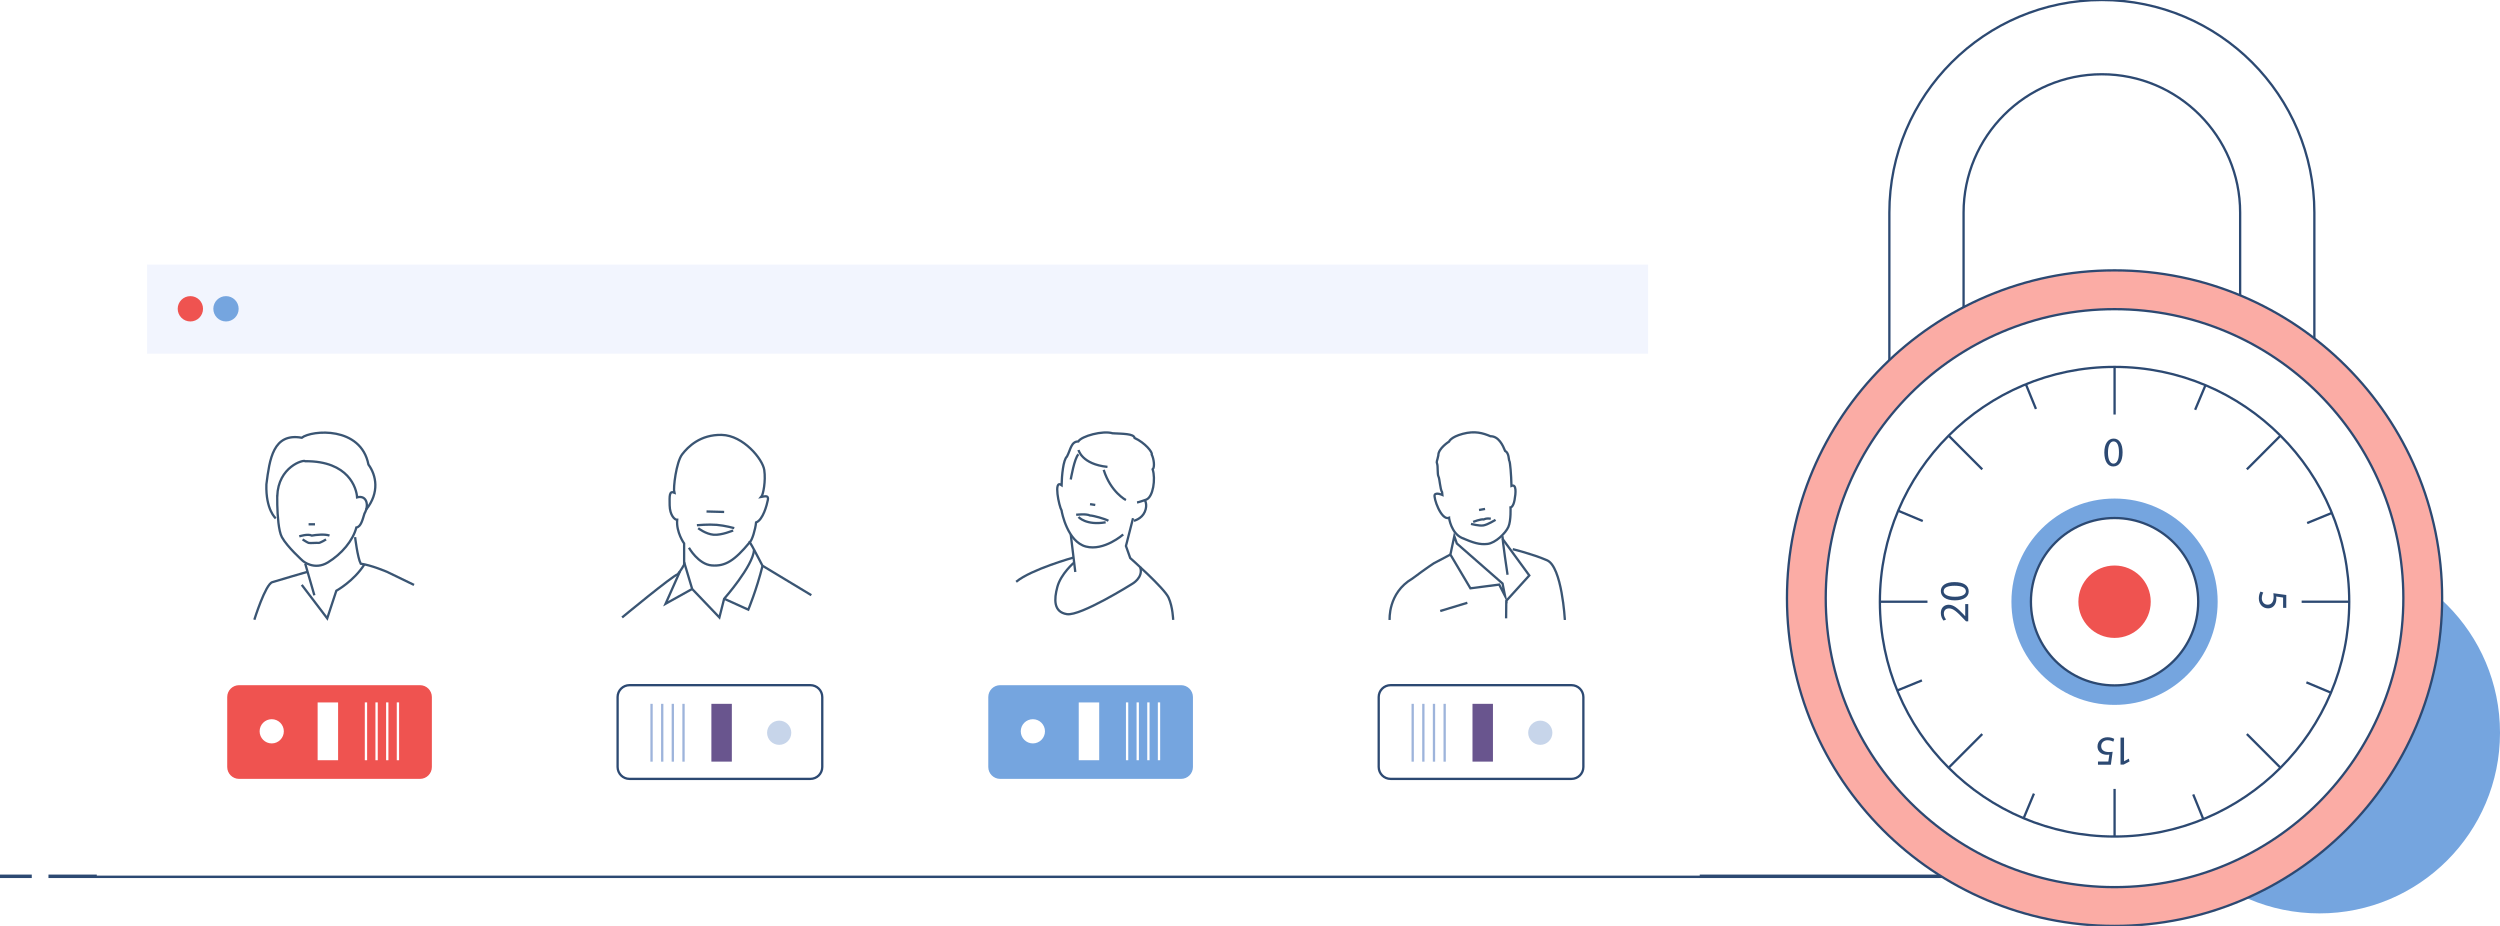
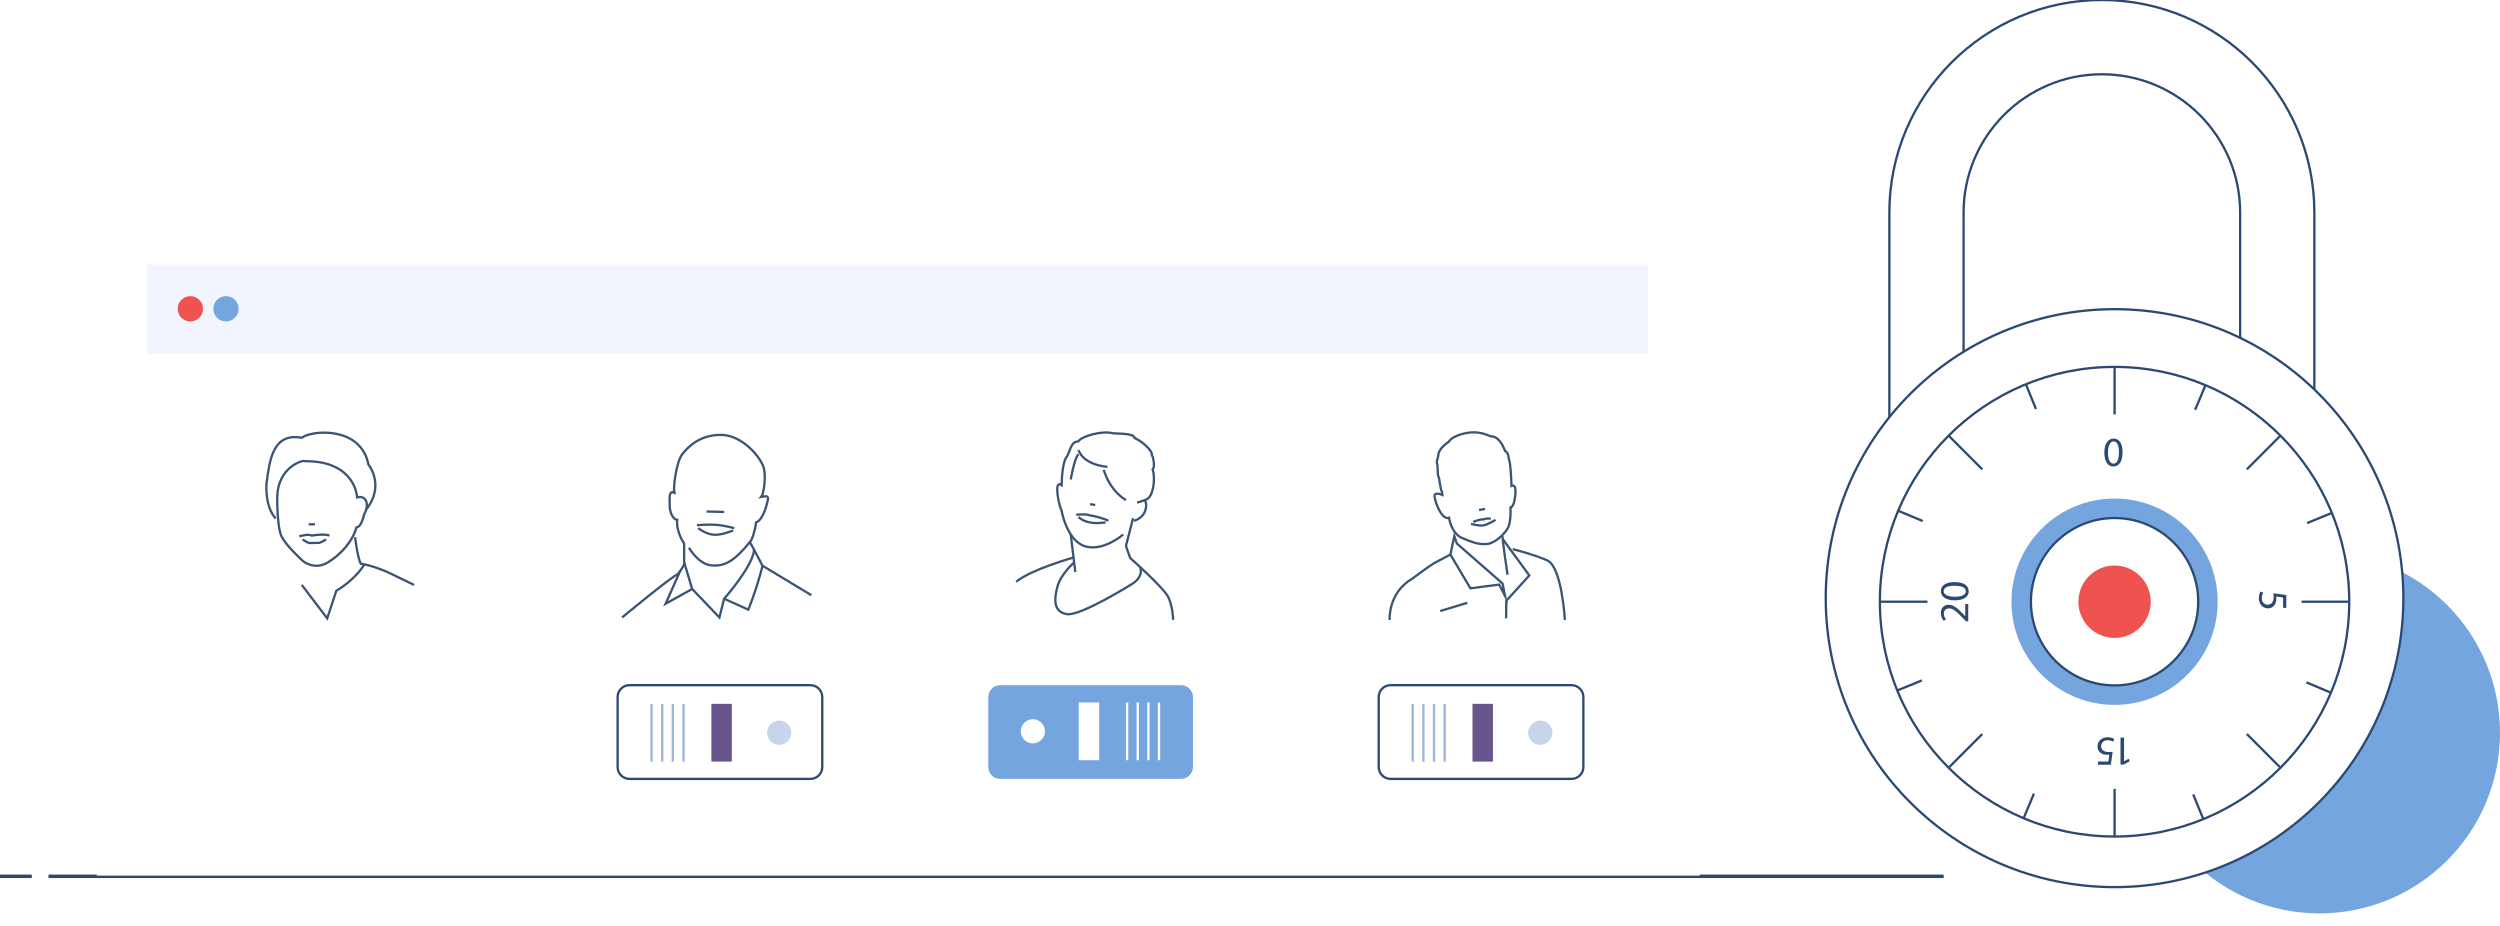
<svg xmlns="http://www.w3.org/2000/svg" width="540" height="200" viewBox="0 0 540 200" fill="none">
  <g clip-path="url(#clip0_8794_46393)">
    <path d="M10.469 189.283H419.832" stroke="#2C4972" stroke-width="0.75" stroke-miterlimit="10" />
    <path d="M0 189.283H6.863" stroke="#2C4972" stroke-width="0.75" stroke-miterlimit="10" />
    <path d="M501.004 197.293C522.542 197.293 540.001 179.823 540.001 158.274C540.001 136.724 522.542 119.254 501.004 119.254C479.467 119.254 462.008 136.724 462.008 158.274C462.008 179.823 479.467 197.293 501.004 197.293Z" fill="#75A5DF" />
-     <path d="M491.886 118.251H416.117C411.689 118.251 408.102 114.662 408.102 110.231V45.927C408.102 20.602 428.692 0 454.002 0C479.311 0 499.902 20.602 499.902 45.927V110.231C499.902 114.662 496.315 118.251 491.886 118.251ZM424.133 102.211H483.87V45.927C483.87 29.445 470.474 16.041 454.002 16.041C437.529 16.041 424.133 29.445 424.133 45.927V102.211Z" fill="white" stroke="#2C4972" stroke-width="0.5" stroke-miterlimit="10" />
-     <path d="M456.743 200C495.822 200 527.502 168.302 527.502 129.199C527.502 90.097 495.822 58.399 456.743 58.399C417.664 58.399 385.984 90.097 385.984 129.199C385.984 168.302 417.664 200 456.743 200Z" fill="#FBACA5" stroke="#2C4972" stroke-width="0.5" stroke-miterlimit="10" />
+     <path d="M491.886 118.251C411.689 118.251 408.102 114.662 408.102 110.231V45.927C408.102 20.602 428.692 0 454.002 0C479.311 0 499.902 20.602 499.902 45.927V110.231C499.902 114.662 496.315 118.251 491.886 118.251ZM424.133 102.211H483.87V45.927C483.87 29.445 470.474 16.041 454.002 16.041C437.529 16.041 424.133 29.445 424.133 45.927V102.211Z" fill="white" stroke="#2C4972" stroke-width="0.5" stroke-miterlimit="10" />
    <path d="M456.742 191.619C491.195 191.619 519.124 163.673 519.124 129.199C519.124 94.726 491.195 66.78 456.742 66.78C422.289 66.78 394.359 94.726 394.359 129.199C394.359 163.673 422.289 191.619 456.742 191.619Z" fill="white" stroke="#2C4972" stroke-width="0.5" stroke-miterlimit="10" />
    <path d="M456.744 180.691C484.739 180.691 507.434 157.983 507.434 129.972C507.434 101.96 484.739 79.252 456.744 79.252C428.749 79.252 406.055 101.96 406.055 129.972C406.055 157.983 428.749 180.691 456.744 180.691Z" fill="white" stroke="#2C4972" stroke-width="0.5" stroke-miterlimit="10" />
    <path d="M456.742 152.258C469.044 152.258 479.016 142.28 479.016 129.972C479.016 117.663 469.044 107.685 456.742 107.685C444.441 107.685 434.469 117.663 434.469 129.972C434.469 142.28 444.441 152.258 456.742 152.258Z" fill="#75A5DF" />
    <path d="M456.745 148.048C466.722 148.048 474.811 139.955 474.811 129.972C474.811 119.988 466.722 111.895 456.745 111.895C446.768 111.895 438.68 119.988 438.68 129.972C438.68 139.955 446.768 148.048 456.745 148.048Z" fill="white" stroke="#2C4972" stroke-width="0.5" stroke-miterlimit="10" />
    <path d="M456.745 137.791C461.061 137.791 464.56 134.29 464.56 129.971C464.56 125.653 461.061 122.151 456.745 122.151C452.429 122.151 448.93 125.653 448.93 129.971C448.93 134.29 452.429 137.791 456.745 137.791Z" fill="#EF5350" />
    <path d="M456.75 89.538V79.262" stroke="#2C4972" stroke-width="0.5" stroke-miterlimit="10" />
    <path d="M456.75 180.671V170.405" stroke="#2C4972" stroke-width="0.5" stroke-miterlimit="10" />
    <path d="M497.156 129.971H507.416" stroke="#2C4972" stroke-width="0.5" stroke-miterlimit="10" />
    <path d="M406.062 129.971H416.333" stroke="#2C4972" stroke-width="0.5" stroke-miterlimit="10" />
    <path d="M485.32 101.379L492.575 94.11" stroke="#2C4972" stroke-width="0.5" stroke-miterlimit="10" />
    <path d="M420.914 165.823L428.168 158.554" stroke="#2C4972" stroke-width="0.5" stroke-miterlimit="10" />
    <path d="M485.32 158.554L492.575 165.823" stroke="#2C4972" stroke-width="0.5" stroke-miterlimit="10" />
    <path d="M420.914 94.11L428.168 101.379" stroke="#2C4972" stroke-width="0.5" stroke-miterlimit="10" />
    <path d="M474.148 88.516L476.373 83.232" stroke="#2C4972" stroke-width="0.5" stroke-miterlimit="10" />
    <path d="M437.117 176.711L439.332 171.417" stroke="#2C4972" stroke-width="0.5" stroke-miterlimit="10" />
    <path d="M498.18 147.386L503.46 149.612" stroke="#2C4972" stroke-width="0.5" stroke-miterlimit="10" />
    <path d="M410.031 110.331L415.312 112.547" stroke="#2C4972" stroke-width="0.5" stroke-miterlimit="10" />
    <path d="M498.344 112.978L503.654 110.803" stroke="#2C4972" stroke-width="0.5" stroke-miterlimit="10" />
    <path d="M409.836 149.13L415.136 146.965" stroke="#2C4972" stroke-width="0.5" stroke-miterlimit="10" />
    <path d="M473.734 171.598L475.899 176.901" stroke="#2C4972" stroke-width="0.5" stroke-miterlimit="10" />
    <path d="M437.602 83.032L439.766 88.335" stroke="#2C4972" stroke-width="0.5" stroke-miterlimit="10" />
    <path d="M458.479 97.679C458.479 99.664 457.748 100.757 456.455 100.757C455.313 100.757 454.551 99.694 454.531 97.759C454.531 95.804 455.373 94.732 456.555 94.732C457.738 94.732 458.479 95.824 458.479 97.679ZM455.323 97.769C455.323 99.283 455.784 100.145 456.505 100.145C457.307 100.145 457.697 99.203 457.697 97.719C457.697 96.235 457.327 95.343 456.515 95.343C455.824 95.343 455.323 96.185 455.323 97.769Z" fill="#2C4972" />
    <path d="M493.147 131.295V129.069L491.654 128.849C491.674 128.979 491.694 129.109 491.694 129.32C491.694 129.771 491.594 130.212 491.383 130.573C491.123 131.034 490.622 131.405 489.89 131.405C488.748 131.405 487.906 130.503 487.906 129.24C487.906 128.608 488.087 128.067 488.267 127.786L488.868 127.986C488.728 128.227 488.548 128.708 488.548 129.23C488.548 129.971 489.028 130.613 489.81 130.613C490.561 130.613 491.103 130.102 491.103 128.939C491.103 128.608 491.062 128.347 491.042 128.137L493.838 128.518V131.305H493.177L493.147 131.295Z" fill="#2C4972" />
    <path d="M458.793 164.419H458.813L459.825 163.868L459.975 164.469L458.703 165.151H458.031V159.326H458.793V164.419Z" fill="#2C4972" />
    <path d="M453.173 164.489H455.397L455.618 162.996C455.487 163.016 455.357 163.036 455.147 163.036C454.696 163.036 454.255 162.935 453.894 162.725C453.433 162.464 453.062 161.963 453.062 161.231C453.062 160.088 453.964 159.246 455.227 159.246C455.858 159.246 456.399 159.427 456.68 159.607L456.479 160.209C456.239 160.068 455.758 159.888 455.237 159.888C454.495 159.888 453.854 160.369 453.854 161.151C453.854 161.903 454.365 162.444 455.527 162.444C455.858 162.444 456.118 162.404 456.329 162.384L455.948 165.181H453.163V164.52L453.173 164.489Z" fill="#2C4972" />
    <path d="M425.14 134.202H424.659L424.058 133.581C422.645 132.097 421.894 131.425 421.012 131.415C420.421 131.415 419.87 131.706 419.87 132.568C419.87 133.099 420.141 133.54 420.361 133.801L419.81 134.052C419.469 133.651 419.219 133.079 419.219 132.408C419.219 131.154 420.08 130.623 420.912 130.623C421.984 130.623 422.856 131.405 424.038 132.628L424.469 133.089H424.489V130.473H425.14V134.192V134.202Z" fill="#2C4972" />
    <path d="M422.165 125.731C424.148 125.731 425.241 126.462 425.241 127.756C425.241 128.899 424.179 129.661 422.245 129.681C420.291 129.681 419.219 128.839 419.219 127.656C419.219 126.473 420.311 125.731 422.165 125.731ZM422.255 128.899C423.768 128.899 424.629 128.438 424.629 127.716C424.629 126.914 423.688 126.523 422.205 126.523C420.722 126.523 419.83 126.894 419.83 127.706C419.83 128.397 420.672 128.899 422.255 128.899Z" fill="#2C4972" />
    <path d="M177.165 101.93C179.324 101.93 181.073 100.179 181.073 98.02C181.073 95.861 179.324 94.11 177.165 94.11C175.007 94.11 173.258 95.861 173.258 98.02C173.258 100.179 175.007 101.93 177.165 101.93Z" fill="#EF5350" />
    <path d="M93.751 101.93C95.91 101.93 97.659 100.179 97.659 98.02C97.659 95.861 95.91 94.11 93.751 94.11C91.593 94.11 89.844 95.861 89.844 98.02C89.844 100.179 91.593 101.93 93.751 101.93Z" fill="#C7D5EA" />
    <path d="M342.689 101.93C344.847 101.93 346.597 100.179 346.597 98.02C346.597 95.861 344.847 94.11 342.689 94.11C340.531 94.11 338.781 95.861 338.781 98.02C338.781 100.179 340.531 101.93 342.689 101.93Z" fill="#75A5DF" />
    <path d="M259.283 101.93C261.441 101.93 263.19 100.179 263.19 98.02C263.19 95.861 261.441 94.11 259.283 94.11C257.125 94.11 255.375 95.861 255.375 98.02C255.375 100.179 257.125 101.93 259.283 101.93Z" fill="#C7D5EA" />
    <g filter="url(#filter0_d_8794_46393)">
      <path d="M20.906 47.391L20.906 189.132L367.146 189.132V47.391L20.906 47.391Z" fill="white" />
    </g>
    <path d="M355.99 57.156V76.405H31.773V57.156H355.99Z" fill="#F2F5FE" />
    <path d="M41.118 69.437C42.629 69.437 43.854 68.212 43.854 66.7C43.854 65.188 42.629 63.963 41.118 63.963C39.608 63.963 38.383 65.188 38.383 66.7C38.383 68.212 39.608 69.437 41.118 69.437Z" fill="#EF5350" />
    <path d="M48.813 69.437C50.324 69.437 51.549 68.212 51.549 66.7C51.549 65.188 50.324 63.963 48.813 63.963C47.303 63.963 46.078 65.188 46.078 66.7C46.078 68.212 47.303 69.437 48.813 69.437Z" fill="#75A5DF" />
    <path d="M134.375 133.37C134.375 133.37 145.226 124.397 146.379 124.046C147.13 123.174 147.771 121.961 147.771 121.961V117.389C147.771 117.389 146.038 115.013 146.268 112.276C145.727 112.317 144.685 111.274 144.645 109.148C144.605 107.023 144.565 105.98 145.647 106.411C145.377 105.449 146.068 99.814 147.34 98.15C148.613 96.486 151.278 93.829 155.907 93.94C160.536 94.05 164.745 99.153 165.085 101.539C165.426 103.925 164.855 106.863 164.434 107.334C165.286 107.183 166.057 106.943 165.857 107.985C165.656 109.028 164.815 112.306 163.312 112.848C163.162 114.352 162.46 116.708 161.959 117.099C162.27 117.52 164.695 122.192 164.695 122.192L175.245 128.558" stroke="#3A5573" stroke-width="0.5" stroke-miterlimit="10" />
    <path d="M148.812 118.312C148.812 118.312 150.836 121.901 153.732 122.131C156.628 122.362 158.632 121.149 161.968 117.099" stroke="#3A5573" stroke-width="0.5" stroke-miterlimit="10" />
    <path d="M147.773 121.42L149.507 127.214L155.388 133.37L156.41 129.34C156.41 129.34 162.653 122.282 162.883 118.753" stroke="#3A5573" stroke-width="0.5" stroke-miterlimit="10" />
    <path d="M156.422 129.33L161.632 131.686C161.632 131.686 163.406 127.435 164.718 122.192" stroke="#3A5573" stroke-width="0.5" stroke-miterlimit="10" />
    <path d="M146.872 123.425L143.766 130.413L149.507 127.214" stroke="#3A5573" stroke-width="0.5" stroke-miterlimit="10" />
    <path d="M152.609 110.482L156.417 110.582" stroke="#3A5573" stroke-width="0.5" stroke-miterlimit="10" />
    <path d="M150.531 113.449C150.531 113.449 153.046 113.219 154.82 113.369C156.593 113.519 158.597 114.08 158.597 114.08" stroke="#3A5573" stroke-width="0.5" stroke-miterlimit="10" />
    <path d="M150.812 114.091C150.812 114.091 152.436 115.363 154.149 115.504C155.862 115.644 158.357 114.582 158.357 114.582" stroke="#3A5573" stroke-width="0.5" stroke-miterlimit="10" />
    <path d="M338.012 133.911C338.012 133.911 337.391 122.412 334.155 121.019C330.918 119.625 326.75 118.622 326.75 118.622" stroke="#3A5573" stroke-width="0.5" stroke-miterlimit="10" />
    <path d="M324.547 116.387L330.328 124.297L325.358 129.781L325.318 133.561" stroke="#3A5573" stroke-width="0.5" stroke-miterlimit="10" />
    <path d="M325.63 124.147C325.63 124.147 324.508 116.698 324.548 115.805" stroke="#3A5573" stroke-width="0.5" stroke-miterlimit="10" />
    <path d="M314.131 115.805L314.672 117.389L324.551 126.041L325.092 128.738L323.82 126.272L317.608 127.074L313.289 119.785L314.131 115.805Z" stroke="#3A5573" stroke-width="0.5" stroke-miterlimit="10" />
    <path d="M300.164 133.911C300.164 133.911 299.743 128.087 305.064 124.979C308.19 122.643 309.693 121.68 309.693 121.68L313.28 119.785" stroke="#3A5573" stroke-width="0.5" stroke-miterlimit="10" />
    <path d="M312.995 111.875C312.995 111.875 313.456 115.204 315.831 116.216C318.205 117.229 319.588 117.69 321.301 117.49C323.015 117.289 325.209 115.174 325.81 113.81C326.411 112.447 326.271 109.609 326.271 109.609C326.271 109.609 326.852 109.579 327.143 108.015C327.433 106.451 327.574 104.486 326.481 104.948C326.421 102.491 326.191 99.794 326.021 99.564C325.85 99.333 325.99 97.86 325.099 97.388C324.638 96.225 323.706 94.2 321.943 94.23C320.319 93.538 318.556 93.017 315.951 93.709C313.346 94.401 312.995 95.383 312.995 95.383C312.995 95.383 310.65 96.857 310.68 98.361C310.42 99.664 310.22 99.664 310.42 100.185C310.62 100.707 310.45 102.471 310.711 102.932C310.971 103.394 311.061 105.649 311.492 106.321L311.552 106.903C311.552 106.903 310.22 106.321 309.899 106.873C309.578 107.424 311.262 112.487 312.995 111.855V111.875Z" stroke="#3A5573" stroke-width="0.5" stroke-miterlimit="10" />
    <path d="M319.469 110.161L320.771 109.93" stroke="#3A5573" stroke-width="0.5" stroke-miterlimit="10" />
    <path d="M317.734 113.158C317.734 113.158 319.498 113.649 320.43 113.489C321.361 113.328 323.035 112.286 323.035 112.286" stroke="#3A5573" stroke-width="0.5" stroke-miterlimit="10" />
    <path d="M318.203 112.727C318.203 112.727 319.836 112.076 320.508 112.196C320.728 112.106 321.069 111.905 322.011 112.036" stroke="#3A5573" stroke-width="0.5" stroke-miterlimit="10" />
    <path d="M311.086 131.977L316.947 130.202" stroke="#3A5573" stroke-width="0.5" stroke-miterlimit="10" />
    <path d="M232.263 123.545L231.281 115.444" stroke="#3A5573" stroke-width="0.5" stroke-miterlimit="10" />
    <path d="M242.615 115.444C242.615 115.444 238.477 119.094 234.539 118.051C230.601 117.008 229.359 110.752 229.299 110.261C228.777 109.419 227.475 103.454 229.299 104.787C229.359 102.732 229.649 99.313 230.461 98.621C231.272 97.088 231.363 95.353 232.916 95.353C233.607 94.19 238.206 92.947 240.32 93.588C242.434 93.709 244.919 93.649 245.069 94.601C247.324 95.644 249.007 97.699 248.777 98.19C249.238 99.093 249.468 100.937 248.977 101.378C249.638 103.434 249.097 107.374 247.564 107.925C246.031 108.476 245.6 108.537 245.6 108.537" stroke="#3A5573" stroke-width="0.5" stroke-miterlimit="10" />
    <path d="M244.93 112.487C244.93 112.487 246.603 112.106 247.274 110.552C247.946 108.998 247.274 108.015 247.274 108.015" stroke="#3A5573" stroke-width="0.5" stroke-miterlimit="10" />
    <path d="M244.736 111.935L243.203 117.931L244.125 120.537C244.125 120.537 251.469 127.024 252.401 129.069C253.333 131.114 253.403 133.891 253.403 133.891" stroke="#3A5573" stroke-width="0.5" stroke-miterlimit="10" />
    <path d="M219.492 125.67C219.492 125.67 219.532 125.64 219.542 125.63C222.769 122.974 231.877 120.427 231.877 120.427" stroke="#3A5573" stroke-width="0.5" stroke-miterlimit="10" />
    <path d="M232.02 121.49C232.02 121.49 229.145 123.936 228.383 126.793C227.672 129.44 227.532 132.197 230.457 132.658C233.383 133.119 244.465 126.172 244.465 126.172C244.465 126.172 247.07 124.788 246.268 122.472" stroke="#3A5573" stroke-width="0.5" stroke-miterlimit="10" />
    <path d="M235.445 108.898L236.578 109.068" stroke="#3A5573" stroke-width="0.5" stroke-miterlimit="10" />
    <path d="M232.453 111.193C232.453 111.193 234.617 110.923 235.439 111.344C236.19 111.364 238.695 112.075 239.417 112.486" stroke="#3A5573" stroke-width="0.5" stroke-miterlimit="10" />
    <path d="M232.961 111.675C232.961 111.675 234.594 113.548 238.822 112.817" stroke="#3A5573" stroke-width="0.5" stroke-miterlimit="10" />
    <path d="M231.281 103.574C231.281 103.574 232.093 98.822 232.955 98.13" stroke="#3A5573" stroke-width="0.5" stroke-miterlimit="10" />
    <path d="M232.961 97.198C232.961 97.198 233.652 100.266 239.213 100.847" stroke="#3A5573" stroke-width="0.5" stroke-miterlimit="10" />
    <path d="M243.198 108.015C243.198 108.015 239.901 106.291 238.398 101.489" stroke="#3A5573" stroke-width="0.5" stroke-miterlimit="10" />
-     <path d="M67.904 128.588L65.93 121.76" stroke="#3A5573" stroke-width="0.5" stroke-miterlimit="10" />
-     <path d="M54.938 133.861C54.938 133.861 57.312 126.222 58.815 125.751C60.318 125.279 66.44 123.505 66.44 123.505" stroke="#3A5573" stroke-width="0.5" stroke-miterlimit="10" />
    <path d="M76.703 116.026C76.703 116.026 77.224 120.427 77.915 121.76C80.17 122.051 83.587 123.515 83.587 123.515L89.428 126.342" stroke="#3A5573" stroke-width="0.5" stroke-miterlimit="10" />
    <path d="M65.18 126.332L70.68 133.571L72.644 127.605C72.644 127.605 76.452 125.51 78.716 121.901" stroke="#3A5573" stroke-width="0.5" stroke-miterlimit="10" />
    <path d="M59.878 107.193C59.878 107.193 59.828 110.261 60.139 112.898C60.289 114.171 60.519 115.354 60.89 116.026C62.012 118.111 65.439 121.179 65.439 121.179C65.439 121.179 67.874 123.284 70.84 121.47C73.805 119.655 76.24 116.758 76.972 113.94C77.974 113.79 78.314 112.246 78.725 110.933C79.757 109.158 79.246 106.882 77.132 107.424C77.012 105.489 75.358 99.554 65.94 99.624C65.629 99.203 60.078 100.787 59.888 107.193H59.878Z" stroke="#3A5573" stroke-width="0.5" stroke-miterlimit="10" />
    <path d="M59.565 111.976C59.565 111.976 57.37 110.121 57.541 104.627C58.232 99.183 58.983 93.448 65.176 94.551C67.37 92.877 77.961 92.005 79.584 100.346C81.257 102.602 82.049 106.401 79.083 110.061" stroke="#3A5573" stroke-width="0.5" stroke-miterlimit="10" />
    <path d="M66.656 113.249H68.039" stroke="#3A5573" stroke-width="0.5" stroke-miterlimit="10" />
    <path d="M64.641 115.855C64.641 115.855 66.494 115.244 67.356 115.685C68.308 115.514 70.162 115.324 71.174 115.685" stroke="#3A5573" stroke-width="0.5" stroke-miterlimit="10" />
    <path d="M65.359 116.517C65.359 116.517 66.371 117.178 66.662 117.269C66.953 117.359 68.516 117.208 68.806 117.269C69.097 117.329 70.429 116.517 70.429 116.517" stroke="#3A5573" stroke-width="0.5" stroke-miterlimit="10" />
    <path d="M177.609 165.673V150.564C177.609 149.147 176.461 147.997 175.044 147.997H135.968C134.551 147.997 133.403 149.147 133.403 150.564V165.673C133.403 167.09 134.551 168.239 135.968 168.239H175.044C176.461 168.239 177.609 167.09 177.609 165.673Z" stroke="#2C4972" stroke-width="0.5" stroke-miterlimit="10" />
    <path d="M147.641 152.028V164.52" stroke="#9EB4DB" stroke-width="0.5" stroke-miterlimit="10" />
    <path d="M145.328 152.028V164.52" stroke="#9EB4DB" stroke-width="0.5" stroke-miterlimit="10" />
    <path d="M143.039 152.028V164.52" stroke="#9EB4DB" stroke-width="0.5" stroke-miterlimit="10" />
    <path d="M140.734 152.028V164.52" stroke="#9EB4DB" stroke-width="0.5" stroke-miterlimit="10" />
    <path d="M158.078 164.51V152.028H153.659V164.51H158.078Z" fill="#69558E" />
    <path d="M168.303 160.89C169.747 160.89 170.918 159.719 170.918 158.274C170.918 156.828 169.747 155.657 168.303 155.657C166.858 155.657 165.688 156.828 165.688 158.274C165.688 159.719 166.858 160.89 168.303 160.89Z" fill="#C7D5EA" />
-     <path d="M49.078 150.564V165.672C49.078 167.09 50.227 168.239 51.643 168.239H90.72C92.137 168.239 93.285 167.09 93.285 165.672V150.564C93.285 149.146 92.137 147.997 90.72 147.997H51.643C50.227 147.997 49.078 149.146 49.078 150.564Z" fill="#EF5350" />
    <path d="M79.047 164.209V151.717" stroke="white" stroke-width="0.5" stroke-miterlimit="10" />
    <path d="M81.344 164.209V151.717" stroke="white" stroke-width="0.5" stroke-miterlimit="10" />
    <path d="M83.648 164.209V151.717" stroke="white" stroke-width="0.5" stroke-miterlimit="10" />
    <path d="M85.953 164.209V151.717" stroke="white" stroke-width="0.5" stroke-miterlimit="10" />
    <path d="M68.609 151.727V164.208H73.028V151.727H68.609Z" fill="white" />
    <path d="M58.693 155.346C60.136 155.346 61.308 156.519 61.308 157.963C61.308 159.406 60.136 160.579 58.693 160.579C57.25 160.579 56.078 159.406 56.078 157.963C56.078 156.519 57.25 155.346 58.693 155.346Z" fill="white" />
    <path d="M342.008 165.673V150.564C342.008 149.147 340.859 147.997 339.443 147.997H300.366C298.949 147.997 297.801 149.147 297.801 150.564V165.673C297.801 167.09 298.949 168.239 300.366 168.239H339.443C340.859 168.239 342.008 167.09 342.008 165.673Z" stroke="#2C4972" stroke-width="0.5" stroke-miterlimit="10" />
    <path d="M312.047 152.028V164.52" stroke="#9EB4DB" stroke-width="0.5" stroke-miterlimit="10" />
    <path d="M309.742 152.028V164.52" stroke="#9EB4DB" stroke-width="0.5" stroke-miterlimit="10" />
    <path d="M307.445 152.028V164.52" stroke="#9EB4DB" stroke-width="0.5" stroke-miterlimit="10" />
    <path d="M305.141 152.028V164.52" stroke="#9EB4DB" stroke-width="0.5" stroke-miterlimit="10" />
    <path d="M322.477 164.51V152.028H318.058V164.51H322.477Z" fill="#69558E" />
    <path d="M332.701 160.89C334.145 160.89 335.316 159.719 335.316 158.274C335.316 156.828 334.145 155.657 332.701 155.657C331.257 155.657 330.086 156.828 330.086 158.274C330.086 159.719 331.257 160.89 332.701 160.89Z" fill="#C7D5EA" />
    <path d="M255.111 147.997H216.034C214.617 147.997 213.469 149.146 213.469 150.564V165.673C213.469 167.09 214.617 168.239 216.034 168.239H255.111C256.527 168.239 257.676 167.09 257.676 165.673V150.564C257.676 149.146 256.527 147.997 255.111 147.997Z" fill="#75A5DF" />
    <path d="M243.453 164.209V151.717" stroke="white" stroke-width="0.5" stroke-miterlimit="10" />
    <path d="M245.75 164.209V151.717" stroke="white" stroke-width="0.5" stroke-miterlimit="10" />
    <path d="M248.055 164.209V151.717" stroke="white" stroke-width="0.5" stroke-miterlimit="10" />
    <path d="M250.344 164.209V151.717" stroke="white" stroke-width="0.5" stroke-miterlimit="10" />
    <path d="M233.008 151.727V164.209H237.427V151.727H233.008Z" fill="white" />
    <path d="M223.1 155.346C224.542 155.346 225.715 156.519 225.715 157.963C225.715 159.406 224.542 160.579 223.1 160.579C221.657 160.579 220.484 159.406 220.484 157.963C220.484 156.519 221.657 155.346 223.1 155.346Z" fill="white" />
  </g>
  <defs>
    <filter id="filter0_d_8794_46393" x="-13.114" y="13.371" width="414.28" height="209.781" filterUnits="userSpaceOnUse" color-interpolation-filters="sRGB">
      <feFlood flood-opacity="0" result="BackgroundImageFix" />
      <feColorMatrix in="SourceAlpha" type="matrix" values="0 0 0 0 0 0 0 0 0 0 0 0 0 0 0 0 0 0 127 0" result="hardAlpha" />
      <feOffset />
      <feGaussianBlur stdDeviation="17.01" />
      <feColorMatrix type="matrix" values="0 0 0 0 0 0 0 0 0 0 0 0 0 0 0 0 0 0 0.07 0" />
      <feBlend mode="normal" in2="BackgroundImageFix" result="effect1_dropShadow_8794_46393" />
      <feBlend mode="normal" in="SourceGraphic" in2="effect1_dropShadow_8794_46393" result="shape" />
    </filter>
    <clipPath id="clip0_8794_46393">
      <rect width="540.001" height="200" fill="white" />
    </clipPath>
  </defs>
</svg>